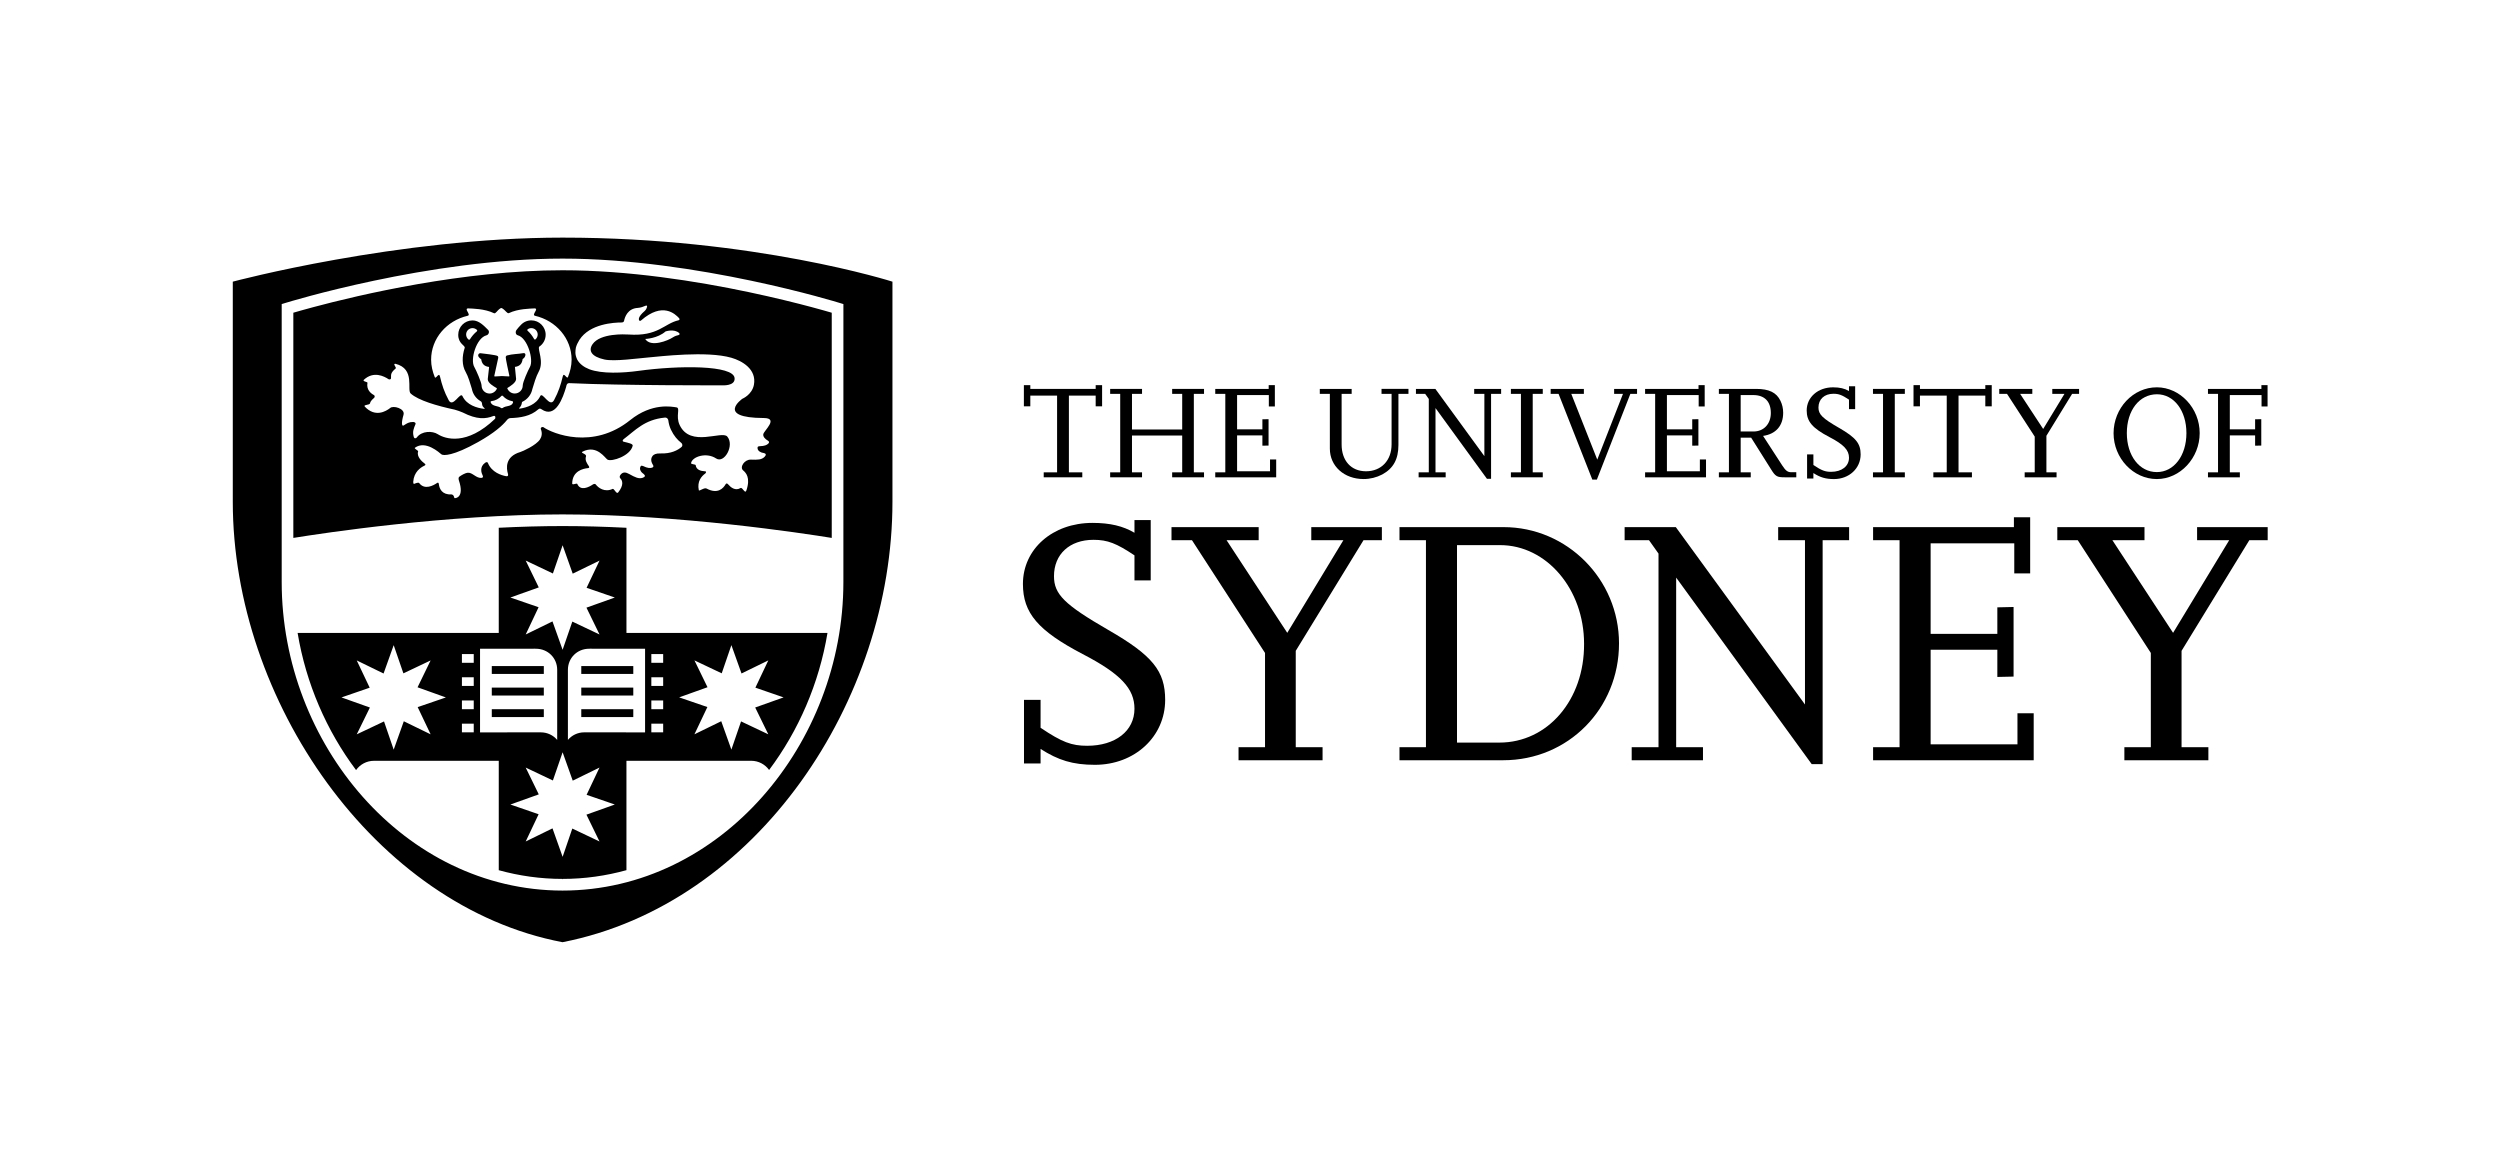
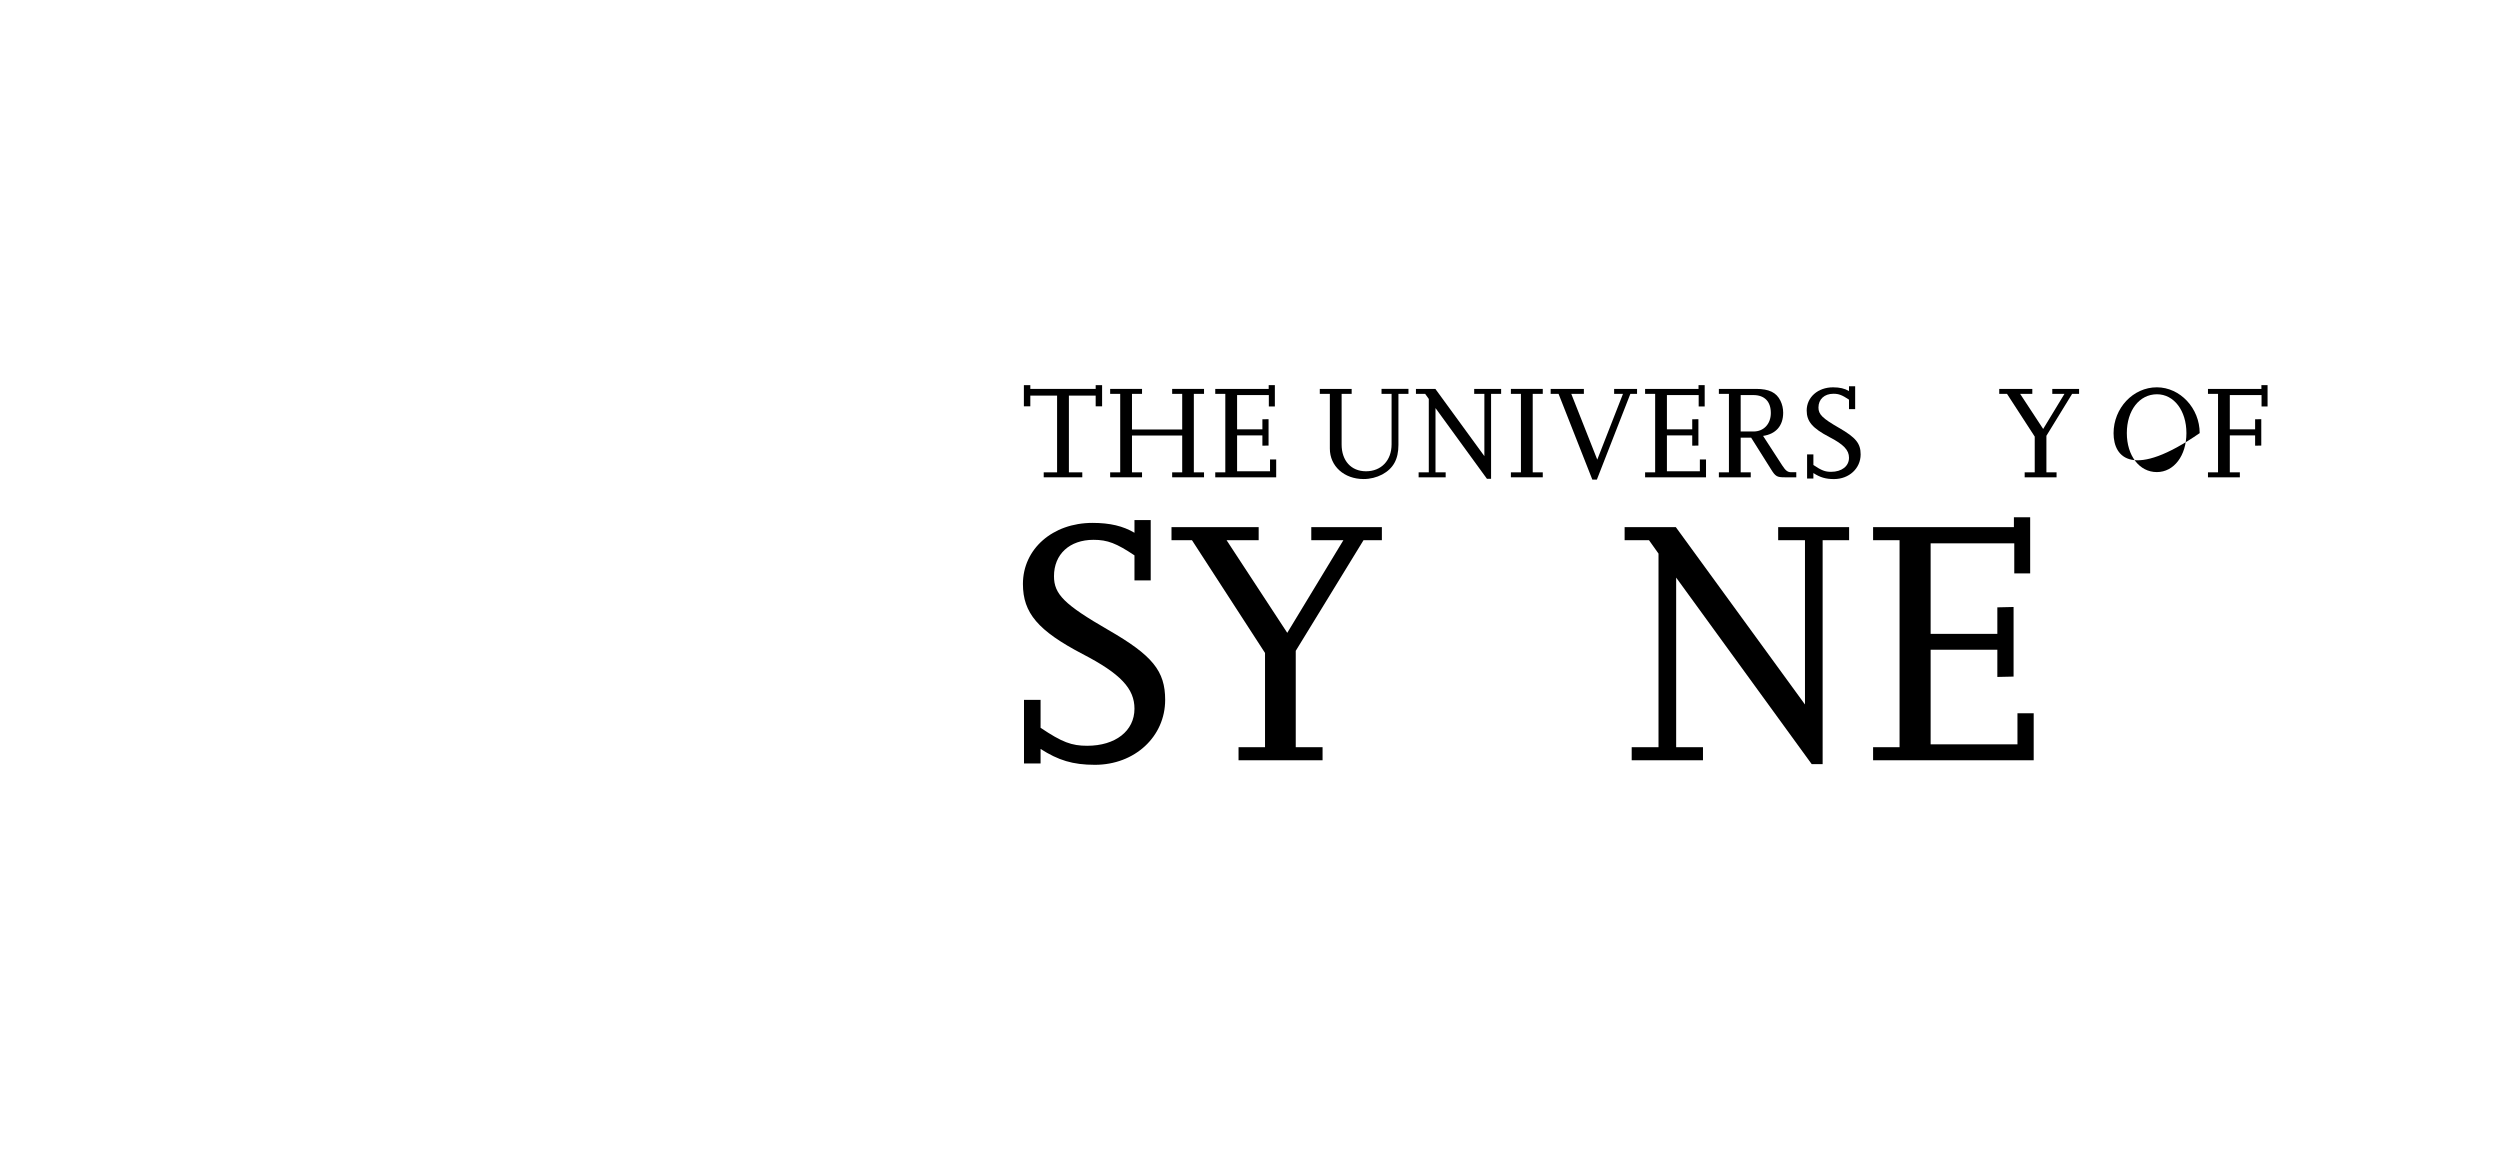
<svg xmlns="http://www.w3.org/2000/svg" xml:space="preserve" viewBox="1116.781 263.531 201.156 94.516" height="94.516px" width="201.156px" y="0px" x="0px" id="USyd" version="1.1">
  <defs id="defs61" />
  <g id="g3">
    <g id="g5">
      <g style="fill:#000000" id="g7">
        <g style="fill:#000000" id="g9">
          <path style="fill:#000000" id="path11" d="M1203.865,301.936h-3.104v-0.399h1.076v-6.175h-2.154v0.862h-0.518v-1.703h0.518v0.302h5.259v-0.302 h0.517v1.703h-0.517v-0.862h-2.155v6.175h1.078V301.936z" fill="#231F20" />
          <path style="fill:#000000" id="path13" d="M1213.66,301.936h-2.564v-0.399h0.808v-2.963h-4.041v2.963h0.809v0.399h-2.565v-0.399h0.809v-6.315 h-0.809v-0.399h2.565v0.399h-0.809v2.867h4.041v-2.867h-0.808v-0.399h2.564v0.399h-0.82v6.315h0.82V301.936z" fill="#231F20" />
          <path style="fill:#000000" id="path15" d="M1219.466,301.936h-4.903v-0.399h0.809v-6.315h-0.809v-0.399h4.299v-0.302h0.497v1.714h-0.485v-0.917 h-2.554v2.759h2.036v-0.808l0.496-0.01v2.123l-0.496,0.011v-0.83h-2.036v2.888h2.65v-0.948h0.496V301.936z" fill="#231F20" />
          <path style="fill:#000000" id="path17" d="M1230.111,295.222h-0.809v4.106c0,1.153-0.409,1.896-1.305,2.381c-0.452,0.237-0.97,0.367-1.498,0.367 c-1.562,0-2.715-1.035-2.715-2.447v-4.407h-0.809v-0.399h2.564v0.399h-0.808v4.074c0,1.304,0.765,2.155,1.962,2.155 c1.229,0,2.058-0.873,2.058-2.167v-4.063h-0.809v-0.399h2.167V295.222z" fill="#231F20" />
          <path style="fill:#000000" id="path19" d="M1236.758,302.055h-0.335l-4.138-5.69v5.172h0.818v0.399h-2.176v-0.399h0.818v-5.905l-0.291-0.41h-0.743 v-0.399h1.563l3.943,5.41v-5.011h-0.819v-0.399h2.167v0.399h-0.809V302.055z" fill="#231F20" />
          <path style="fill:#000000" id="path21" d="M1240.916,301.936h-2.565v-0.399h0.808v-6.315h-0.808v-0.399h2.565v0.399h-0.809v6.315h0.809V301.936z" fill="#231F20" />
          <path style="fill:#000000" id="path23" d="M1245.27,302.119h-0.367l-2.716-6.897h-0.636v-0.399h2.673v0.399h-1.014l2.091,5.292l2.069-5.292h-0.712 v-0.399h1.844v0.399h-0.539L1245.27,302.119z" fill="#231F20" />
          <path style="fill:#000000" id="path25" d="M1254.051,301.936h-4.902v-0.399h0.809v-6.315h-0.809v-0.399h4.299v-0.302h0.496v1.714h-0.484v-0.917 h-2.555v2.759h2.037v-0.808l0.496-0.01v2.123l-0.496,0.011v-0.83h-2.037v2.888h2.651v-0.948h0.495V301.936z" fill="#231F20" />
          <path style="fill:#000000" id="path27" d="M1261.313,301.936h-0.916c-0.636,0-0.754-0.065-1.109-0.636l-1.606-2.554h-0.841v2.791h0.809v0.399 h-2.564v-0.399h0.809v-6.315h-0.809v-0.399h2.996c1.045,0,1.638,0.291,1.961,0.959c0.141,0.292,0.217,0.615,0.217,0.959 c0,1.045-0.582,1.713-1.617,1.864l1.552,2.393c0.258,0.399,0.431,0.528,0.7,0.528h0.42V301.936z M1256.84,298.25h1.035 c0.819,0,1.391-0.603,1.391-1.487c0-0.927-0.506-1.444-1.412-1.444h-1.014V298.25z" fill="#231F20" />
          <path style="fill:#000000" id="path29" d="M1262.691,302.033h-0.508v-1.939h0.508v0.851c0.656,0.442,0.947,0.55,1.422,0.55 c0.861,0,1.443-0.453,1.443-1.131c0-0.615-0.42-1.067-1.584-1.67c-1.357-0.711-1.82-1.25-1.82-2.134 c0-1.067,0.904-1.864,2.122-1.864c0.54,0,0.938,0.097,1.282,0.301v-0.388h0.496v1.843h-0.496v-0.765 c-0.55-0.367-0.818-0.474-1.25-0.474c-0.732,0-1.207,0.442-1.207,1.11c0,0.549,0.313,0.862,1.66,1.638 c1.347,0.776,1.734,1.25,1.734,2.134c0,1.121-0.926,1.983-2.145,1.983c-0.678,0-1.121-0.14-1.658-0.485V302.033z" fill="#231F20" />
-           <path style="fill:#000000" id="path31" d="M1270.049,301.936h-2.564v-0.399h0.809v-6.315h-0.809v-0.399h2.564v0.399h-0.809v6.315h0.809V301.936z" fill="#231F20" />
-           <path style="fill:#000000" id="path33" d="M1275.447,301.936h-3.104v-0.399h1.077v-6.175h-2.155v0.862h-0.518v-1.703h0.518v0.302h5.259v-0.302 h0.517v1.703h-0.517v-0.862h-2.155v6.175h1.078V301.936z" fill="#231F20" />
          <path style="fill:#000000" id="path35" d="M1282.255,301.936h-2.564v-0.399h0.809v-2.877l-2.23-3.438h-0.625v-0.399h2.661v0.399h-0.98l1.854,2.824 l1.713-2.824h-0.98v-0.399h2.156v0.399h-0.561l-2.068,3.373v2.942h0.817V301.936z" fill="#231F20" />
-           <path style="fill:#000000" id="path37" d="M1286.844,298.391c0-2.026,1.574-3.696,3.481-3.696c1.874,0,3.448,1.681,3.448,3.686 c0,2.004-1.574,3.696-3.448,3.696C1288.428,302.076,1286.844,300.395,1286.844,298.391z M1287.911,298.38 c0,1.821,1.013,3.136,2.414,3.136c1.38,0,2.381-1.325,2.381-3.136s-1.001-3.125-2.37-3.125 C1288.924,295.255,1287.911,296.548,1287.911,298.38z" fill="#231F20" />
+           <path style="fill:#000000" id="path37" d="M1286.844,298.391c0-2.026,1.574-3.696,3.481-3.696c1.874,0,3.448,1.681,3.448,3.686 C1288.428,302.076,1286.844,300.395,1286.844,298.391z M1287.911,298.38 c0,1.821,1.013,3.136,2.414,3.136c1.38,0,2.381-1.325,2.381-3.136s-1.001-3.125-2.37-3.125 C1288.924,295.255,1287.911,296.548,1287.911,298.38z" fill="#231F20" />
          <path style="fill:#000000" id="path39" d="M1297.004,301.936h-2.564v-0.399h0.809v-6.315h-0.809v-0.399h4.299v-0.302h0.496v1.714h-0.484v-0.917 h-2.554v2.759h2.036v-0.808l0.496-0.01v2.123l-0.496,0.011v-0.83h-2.036v2.974h0.808V301.936z" fill="#231F20" />
        </g>
      </g>
      <g style="fill:#000000" id="g41">
        <path style="fill:#000000" id="path43" d="M1200.508,324.959h-1.334v-5.113h1.334v2.244c1.732,1.165,2.5,1.448,3.748,1.448 c2.273,0,3.807-1.192,3.807-2.981c0-1.619-1.108-2.812-4.176-4.402c-3.578-1.875-4.799-3.296-4.799-5.637 c0-2.812,2.386-4.914,5.595-4.914c1.42,0,2.47,0.256,3.38,0.795v-1.022h1.307v4.856h-1.307v-2.017 c-1.449-0.966-2.158-1.25-3.295-1.25c-1.932,0-3.181,1.165-3.181,2.925c0,1.45,0.823,2.279,4.374,4.33 c3.549,2.045,4.572,3.295,4.572,5.623c0,2.955-2.443,5.226-5.652,5.226c-1.789,0-2.953-0.37-4.373-1.278V324.959z" fill="#231F20" />
        <path style="fill:#000000" id="path45" d="M1223.197,324.702h-6.76v-1.05h2.131v-7.583l-5.879-9.073h-1.646v-1.051h7.014v1.051h-2.584l4.884,7.455 l4.517-7.455h-2.584v-1.051h5.68v1.051h-1.477l-5.453,8.903v7.753h2.158V324.702z" fill="#231F20" />
-         <path style="fill:#000000" id="path47" d="M1229.387,324.702v-1.05h2.129v-16.656h-2.129v-1.051h8.377c5.113,0,9.287,4.203,9.287,9.357 c0,5.254-4.089,9.4-9.315,9.4H1229.387z M1234.016,323.282h3.408c3.891,0,6.844-3.437,6.815-7.951 c0-4.388-3.011-7.938-6.759-7.938h-3.465V323.282z" fill="#231F20" />
        <path style="fill:#000000" id="path49" d="M1263.435,325.015h-0.88l-10.906-15.009v13.646h2.158v1.05h-5.736v-1.05h2.158v-15.577l-0.766-1.079 h-1.961v-1.051h4.119l10.393,14.271v-13.22h-2.157v-1.051h5.708v1.051h-2.13V325.015z" fill="#231F20" />
        <path style="fill:#000000" id="path51" d="M1280.416,324.702h-12.922v-1.05h2.13v-16.656h-2.13v-1.051h11.331v-0.795h1.308v4.516h-1.279v-2.415 h-6.73v7.284h5.367v-2.135l1.307-0.029v5.6l-1.307,0.029v-2.188h-5.367v7.611h6.986v-2.499h1.307V324.702z" fill="#231F20" />
-         <path style="fill:#000000" id="path53" d="M1294.471,324.702h-6.758v-1.05h2.129v-7.583l-5.879-9.073h-1.646v-1.051h7.015v1.051h-2.584l4.884,7.455 l4.516-7.455h-2.584v-1.051h5.68v1.051h-1.477l-5.453,8.903v7.753h2.158V324.702z" fill="#231F20" />
      </g>
-       <path style="fill:#000000" id="path55" d="M1163.552,319.493h4.185v-0.635h-4.185V319.493z M1163.552,321.229h4.185v-0.634h-4.185V321.229z M1163.552,317.759h4.185v-0.635h-4.185V317.759z M1160.538,318.859h-4.187v0.635h4.187V318.859z M1160.538,320.595h-4.187v0.634 h4.187V320.595z M1160.538,317.124h-4.187v0.635h4.187V317.124z M1167.186,305.997c-1.7-0.086-3.43-0.138-5.142-0.138 c-1.708,0-3.435,0.052-5.132,0.137v8.465h-16.184c0.674,4.06,2.326,7.865,4.703,11.032c0.32-0.452,0.845-0.746,1.44-0.746h10.041 v8.803c1.641,0.452,3.355,0.7,5.129,0.7v0.072h0.007v-0.072c1.777,0,3.495-0.249,5.138-0.703v-8.801h10.043 c0.59,0,1.113,0.291,1.436,0.739c2.372-3.164,4.023-6.968,4.697-11.025h-16.175V305.997z M1159.08,308.636l2.188,1.039 l0.782-2.272l0.813,2.286l2.158-1.052l-1.042,2.19l2.272,0.782l-2.283,0.815l1.053,2.159l-2.189-1.038l-0.782,2.271l-0.815-2.285 l-2.155,1.052l1.037-2.194l-2.27-0.78l2.284-0.814L1159.08,308.636z M1151.431,322.617l-2.159-1.052l-0.814,2.285l-0.778-2.271 l-2.195,1.039l1.058-2.158l-2.285-0.813l2.269-0.783l-1.042-2.194l2.159,1.053l0.814-2.282l0.781,2.269l2.191-1.04l-1.052,2.162 l2.28,0.816l-2.27,0.779L1151.431,322.617z M1154.899,322.457h-0.951v-0.697h0.951V322.457z M1154.899,320.593h-0.951v-0.702 h0.951V320.593z M1154.899,318.725h-0.951v-0.697h0.951V318.725z M1154.899,316.86h-0.951v-0.701h0.951V316.86z M1155.406,322.46 v-6.73h4.236c0.08-0.012,0.175,0,0.26,0c0.968,0,1.712,0.746,1.712,1.697v5.64c-0.315-0.374-0.789-0.609-1.317-0.609 C1160.228,322.457,1156.732,322.459,1155.406,322.46z M1165.019,331.239l-2.189-1.041l-0.779,2.277l-0.815-2.292l-2.157,1.056 l1.04-2.192l-2.271-0.783l2.283-0.816l-1.052-2.157l2.188,1.039l0.783-2.271l0.814,2.285l2.154-1.053l-1.038,2.192l2.27,0.781 l-2.283,0.816L1165.019,331.239z M1172.658,316.668l2.194,1.04l0.778-2.269l0.815,2.282l2.156-1.053l-1.04,2.194l2.27,0.783 l-2.285,0.813l1.055,2.158l-2.193-1.039l-0.779,2.271l-0.815-2.285l-2.158,1.052l1.042-2.193l-2.27-0.779l2.281-0.816 L1172.658,316.668z M1169.189,316.159h0.952v0.701h-0.952V316.159z M1169.189,318.028h0.952v0.697h-0.952V318.028z M1169.189,319.891h0.952v0.702h-0.952V319.891z M1169.189,321.76h0.952v0.697h-0.952V321.76z M1168.685,315.73v6.73 c-1.327-0.001-4.823-0.003-4.892-0.003c-0.53,0-1.001,0.236-1.317,0.609v-5.64c0-0.951,0.745-1.697,1.711-1.697 c0.084,0,0.18-0.012,0.261,0H1168.685z M1177.027,287.035c-4.175-0.881-9.684-1.758-14.983-1.758 c-7.952-0.002-16.363,1.978-20.056,2.968c-0.737,0.197-1.285,0.355-1.605,0.448v18.12c2.394-0.386,12.285-1.89,21.661-1.892 c9.376,0.001,19.266,1.505,21.661,1.892v-18.12c-0.321-0.093-0.868-0.251-1.605-0.448 C1180.868,287.916,1179.114,287.477,1177.027,287.035z M1154.408,288.94c0.327-0.076-0.378-0.619,0.082-0.593 c0.302,0.017,1.291,0.02,2.04,0.386c0.143,0.06,0.23-0.211,0.515-0.394c0.023-0.014,0.091-0.041,0.142-0.001 c0.295,0.182,0.399,0.447,0.542,0.386c0.743-0.357,1.724-0.357,2.02-0.377c0.479-0.03-0.243,0.517,0.083,0.593 c1.689,0.392,2.942,1.825,2.942,3.533c0,0.494-0.121,0.956-0.289,1.386c-0.092,0.23-0.333-0.428-0.422-0.044 c-0.166,0.696-0.334,1.219-0.702,1.912c-0.351,0.651-0.93-0.714-1.11-0.327c-0.327,0.688-1.091,0.924-1.625,1.007 c-0.062,0.007-0.119-0.001-0.045-0.071c0.027-0.026,0.157-0.146,0.192-0.39c0.004-0.026-0.011-0.064,0.046-0.09 c0.402-0.192,0.706-0.567,0.796-1.019c0.128-0.42,0.298-1.017,0.505-1.387c0.458-0.815-0.099-1.802,0.044-2.022 c0.313-0.204,0.522-0.56,0.522-0.965c0-0.638-0.52-1.155-1.153-1.155c-0.346,0-0.654,0.151-0.861,0.39l-0.033,0.031 c-0.106,0.112-0.208,0.228-0.299,0.35c-0.104,0.135-0.082,0.377,0.1,0.427c0.787,0.205,1.301,1.978,0.979,2.553 c-0.143,0.256-0.577,1.21-0.577,1.488c0,0.358-0.288,0.646-0.645,0.646c-0.273,0-0.503-0.169-0.6-0.42 c0,0,0.011-0.021,0.013-0.027c0.218-0.136,0.698-0.424,0.698-0.724l-0.096-0.971c0.392-0.047,0.573-0.26,0.621-0.631 c0.035-0.024,0.07-0.051,0.101-0.077c0.131-0.12,0.218-0.443-0.063-0.397c-0.399,0.075-0.851,0.061-1.289,0.183 c-0.058,0.015-0.101,0.068-0.111,0.124c-0.019,0.084,0.238,1.257,0.295,1.518c0.004,0.03-0.015,0.047-0.03,0.047 c-0.177-0.014-0.496-0.03-0.574-0.03c-0.075,0.001-0.386,0.018-0.571,0.033c-0.019,0.001-0.045-0.023-0.039-0.047 c0.06-0.277,0.316-1.444,0.316-1.444c0.006-0.048,0-0.1-0.027-0.139c-0.084-0.111-1.228-0.209-1.381-0.239 c-0.066-0.012-0.131,0.013-0.171,0.068c-0.113,0.16,0.085,0.34,0.211,0.416c0.049,0.36,0.238,0.569,0.618,0.616 c0.004,0.005,0.012,0.017,0.016,0.019c-0.012,0.064-0.108,0.963-0.108,0.969c0,0.311,0.473,0.573,0.707,0.71 c0.013,0.017,0.029,0.037,0.033,0.059c-0.113,0.225-0.335,0.386-0.592,0.386c-0.358,0-0.645-0.289-0.645-0.646 c0-0.229-0.427-1.227-0.588-1.498c-0.342-0.592,0.167-2.337,0.984-2.542c0.177-0.043,0.268-0.3,0.13-0.435 c-0.342-0.339-0.733-0.763-1.252-0.763c-0.636,0-1.152,0.517-1.152,1.155c0,0.73,0.561,0.847,0.522,1.049 c-0.226,0.678-0.23,1.418,0.074,1.939c0.21,0.361,0.371,0.938,0.498,1.351c0.077,0.424,0.333,0.785,0.695,0.997 c0.18,0.104,0.092,0.244,0.168,0.396c0.035,0.072,0.093,0.121,0.14,0.16c0.076,0.06,0.018,0.073-0.046,0.064 c-0.538-0.068-1.367-0.294-1.709-1.018c-0.18-0.387-0.765,0.979-1.11,0.327c-0.369-0.693-0.538-1.216-0.702-1.912 c-0.09-0.384-0.332,0.274-0.423,0.044c-0.169-0.431-0.289-0.892-0.289-1.386C1151.467,290.765,1152.721,289.332,1154.408,288.94z M1159.22,290.131c-0.019-0.017-0.014-0.083,0.009-0.098c0.083-0.065,0.188-0.101,0.303-0.101c0.283,0,0.514,0.229,0.514,0.514 c0,0.161-0.075,0.304-0.188,0.398c-0.031,0.029-0.088-0.004-0.099-0.031C1159.611,290.55,1159.431,290.313,1159.22,290.131z M1158.054,295.94c-0.123,0.326-0.583,0.217-0.827,0.418c-0.026,0.024-0.1,0.024-0.121,0.007c-0.244-0.208-0.7-0.105-0.847-0.46 c-0.011-0.027-0.011-0.085,0.055-0.096c0.323-0.036,0.61-0.193,0.818-0.422c0.018-0.022,0.072-0.042,0.119,0.012 c0.188,0.21,0.454,0.364,0.747,0.411C1158.034,295.815,1158.086,295.844,1158.054,295.94z M1154.585,290.844 c-0.011,0.018-0.064,0.036-0.108,0.006c-0.115-0.097-0.19-0.24-0.19-0.404c0-0.285,0.229-0.514,0.513-0.514 c0.138,0,0.263,0.055,0.357,0.143c0.039,0.029,0.017,0.096-0.004,0.114C1154.932,290.368,1154.739,290.595,1154.585,290.844z M1150.021,297.483c-0.35,0-0.496,0.113-0.754,0.278c-0.161,0.113-0.21-0.203-0.019-0.851c0.153-0.508-0.842-0.782-1.08-0.544 c-0.334,0.261-1.192,0.773-2.028-0.109c-0.168-0.177,0.38-0.118,0.413-0.272c0.048-0.228,0.257-0.365,0.344-0.456 c0.048-0.069,0.048-0.175-0.038-0.215c-0.258-0.139-0.609-0.436-0.511-0.985c0.012-0.078-0.437-0.104-0.287-0.242 c0.785-0.728,1.643-0.274,1.988-0.041c0.06,0.022,0.182,0.033,0.193-0.083c0.026-0.235-0.096-0.392,0.376-0.784 c0.091-0.076-0.273-0.393-0.019-0.377c1.628,0.408,0.891,2.098,1.229,2.395c0.621,0.555,2.123,0.992,3.535,1.295 c0.122,0.026,0.561,0.182,0.653,0.23c1.141,0.583,1.839,0.526,2.457,0.284c0.197-0.076,0.195,0.173,0.127,0.236 c-2.265,2.164-3.988,1.615-4.598,1.223c-0.424-0.272-1.292-0.281-1.692,0.275c-0.069,0.067-0.19,0.11-0.241-0.068 c-0.119-0.417,0.011-0.688,0.134-0.987C1150.281,297.527,1150.089,297.483,1150.021,297.483z M1171.624,299.491 c-0.304,0.266-0.847,0.556-1.705,0.525c-0.363-0.015-0.539,0.089-0.63,0.197c-0.054,0.074-0.087,0.165-0.093,0.183 c-0.05,0.179,0.016,0.37,0.111,0.521c0.092,0.131,0.057,0.216-0.085,0.25c-0.142,0.038-0.329,0.041-0.697-0.137 c-0.163-0.078-0.208,0.022-0.23,0.098c-0.062,0.179,0.056,0.401,0.298,0.562c0.124,0.108,0.101,0.214-0.092,0.282 c-0.325,0.113-0.616-0.035-1.092-0.3c-0.279-0.156-0.496-0.181-0.684,0.042c-0.107,0.123-0.097,0.238-0.035,0.302 c0.186,0.183,0.296,0.551-0.165,1.132c-0.153,0.192-0.318-0.339-0.459-0.276c-0.631,0.295-1.149-0.091-1.345-0.357 c-0.043-0.054-0.13-0.071-0.24-0.001c-0.316,0.212-0.992,0.561-1.252-0.048c-0.041-0.089-0.412,0.138-0.408-0.036 c0.014-1.009,0.889-1.198,1.263-1.231c0.114-0.012,0.137-0.067,0.077-0.159c-0.149-0.218-0.329-0.479-0.23-0.782 c0.069-0.223-0.504-0.275-0.27-0.39c1.155-0.577,1.801,0.526,2.001,0.645c0.334,0.192,1.842-0.298,2.026-1.115 c0.04-0.161-0.352-0.232-0.739-0.329c-0.07-0.017-0.11-0.106,0.018-0.208c0.915-0.681,1.648-1.564,3.302-1.729 c0.2-0.021,0.281,0.145,0.287,0.226c0.032,0.257,0.1,0.508,0.209,0.742c0.239,0.507,0.526,0.823,0.817,1.053 C1171.721,299.265,1171.704,299.422,1171.624,299.491z M1178.546,298.973c0.145,0.076,0.149,0.169,0.042,0.264 c-0.112,0.098-0.28,0.188-0.688,0.197c-0.178,0.002-0.175,0.114-0.161,0.19c0.026,0.187,0.234,0.331,0.524,0.365 c0.156,0.041,0.184,0.145,0.044,0.292c-0.241,0.251-0.564,0.251-1.109,0.232c-0.514-0.019-0.925,0.606-0.623,0.866 c0.204,0.176,0.619,0.563,0.261,1.618c-0.114,0.319-0.307-0.292-0.472-0.196c-0.426,0.253-0.798-0.066-0.992-0.295 c-0.083-0.098-0.157-0.101-0.213,0c-0.17,0.297-0.62,0.822-1.526,0.333c-0.196-0.104-0.601,0.256-0.625,0.133 c-0.147-0.705,0.214-1.122,0.521-1.342c0.031-0.024,0.149-0.185-0.051-0.179c-0.307-0.017-0.679-0.115-0.721-0.49 c-0.007-0.08-0.391-0.061-0.372-0.168c0.091-0.519,1.23-0.894,2.015-0.374c0.664,0.439,1.498-1.059,0.899-1.762 c-0.434-0.505-2.969,0.91-3.832-0.928c-0.346-0.739,0.088-1.371-0.264-1.421c-0.354-0.05-1.948-0.395-3.718,1.028 c-2.991,2.406-6.233,1.095-6.995,0.559c-0.12-0.037-0.236,0.059-0.186,0.179c0.123,0.31,0.07,0.599-0.079,0.819 c-0.312,0.471-1.386,0.952-1.576,1.008c-1.259,0.37-1.126,1.333-0.995,1.763c0.04,0.13-0.009,0.208-0.145,0.185 c-0.385-0.072-1.163-0.308-1.468-1.064c-0.034-0.088-0.122-0.091-0.226-0.017c-0.468,0.334-0.302,0.819-0.192,1.035 c0.043,0.086,0.019,0.167-0.092,0.179c-0.429,0.052-0.737-0.449-1.107-0.413c-0.241,0.023-0.524,0.208-0.678,0.316 c-0.075,0.047-0.085,0.169-0.04,0.308c0.47,1.395-0.303,1.442-0.349,1.417c-0.054-0.03-0.023-0.262-0.249-0.297 c-0.757,0.042-0.973-0.453-1.015-0.818c-0.016-0.119-0.062-0.159-0.142-0.104c-0.289,0.2-0.995,0.593-1.438,0.014 c-0.063-0.082-0.275,0.004-0.391,0.054c-0.092,0.038-0.094-0.112-0.092-0.159c0.054-0.796,0.593-1.154,0.889-1.293 c0.11-0.051,0.122-0.108,0.034-0.173c-0.239-0.178-0.662-0.563-0.528-0.979c0.024-0.079-0.353-0.229-0.259-0.297 c0.871-0.631,1.988,0.417,2.13,0.529c0.149,0.12,0.941,0.145,2.959-0.99c1.283-0.722,1.955-1.318,2.319-1.771 c0.045-0.053,0.139-0.149,0.269-0.154c0.814-0.027,1.618-0.148,2.247-0.702c0.103-0.107,0.21-0.043,0.254-0.013 c1.154,0.804,1.75-0.976,1.987-1.788c0.031-0.165,0.066-0.301,0.242-0.31c4.251,0.204,12.309,0.175,12.309,0.175 s1.063,0.085,1.007-0.576c-0.084-1.059-4.479-1.036-7.759-0.583c-1.191,0.164-2.921,0.258-3.944-0.138 c-0.425-0.165-0.768-0.427-0.958-0.767c-0.204-0.432-0.151-0.69-0.112-0.963c0.051-0.198,0.147-0.407,0.285-0.629 c0.84-1.301,2.787-1.399,3.39-1.399c0.116,0,0.188-0.049,0.204-0.134c0.061-0.301,0.288-0.994,1.103-1.039 c0.229-0.014,0.463-0.101,0.608-0.168c0.096-0.044,0.158-0.018,0.14,0.067c-0.023,0.104-0.073,0.245-0.193,0.349 c-0.572,0.491-0.488,0.717-0.419,0.782c0.039,0.031,0.09,0.015,0.134-0.025c1.733-1.511,2.742-0.511,3.05-0.184 c0.052,0.057,0.065,0.149-0.035,0.174c-1.178,0.263-1.632,1.314-4.035,1.146c-0.292-0.019-2.26-0.118-2.885,0.774 c-0.36,0.519-0.11,1.002,0.953,1.237c0.807,0.177,2.688-0.097,3.575-0.169c0.868-0.071,4.654-0.544,6.638,0.028 c0.838,0.239,2.055,0.913,1.813,2.183c-0.158,0.802-0.929,1.117-0.929,1.117s-2.178,1.534,1.728,1.55 c1.212,0.006,0.019,1.004-0.043,1.297C1178.16,298.671,1178.356,298.862,1178.546,298.973z M1171.376,290.493 c-0.119,0.021-0.287,0.073-0.472,0.194c-0.353,0.237-1.765,0.825-2.207,0.118c0,0,0.989-0.034,1.635-0.605 c0,0,0.692-0.236,1.097,0.13C1171.477,290.374,1171.483,290.475,1171.376,290.493z M1162.05,282.65 c-13.297,0-26.538,3.544-26.538,3.544v17.714c0,15.966,11.419,32.566,26.532,35.435c15.672-3.068,26.546-19.468,26.546-35.435 v-17.714C1188.59,286.194,1177.498,282.65,1162.05,282.65z M1184.642,310.374c-0.002,12.999-9.87,24.8-22.593,24.815h-0.007 c-12.725-0.015-22.593-11.816-22.595-24.815c0-15.271,0-22.376,0-22.376l0.331-0.101c0.022-0.005,11.467-3.555,22.267-3.558 c10.802,0.003,22.267,3.558,22.267,3.558l0.331,0.101C1184.642,287.998,1184.642,295.104,1184.642,310.374z" fill="#231F20" />
    </g>
    <rect id="rect57" height="94.516" width="201.156" fill="none" y="263.531" x="1116.781" />
  </g>
</svg>